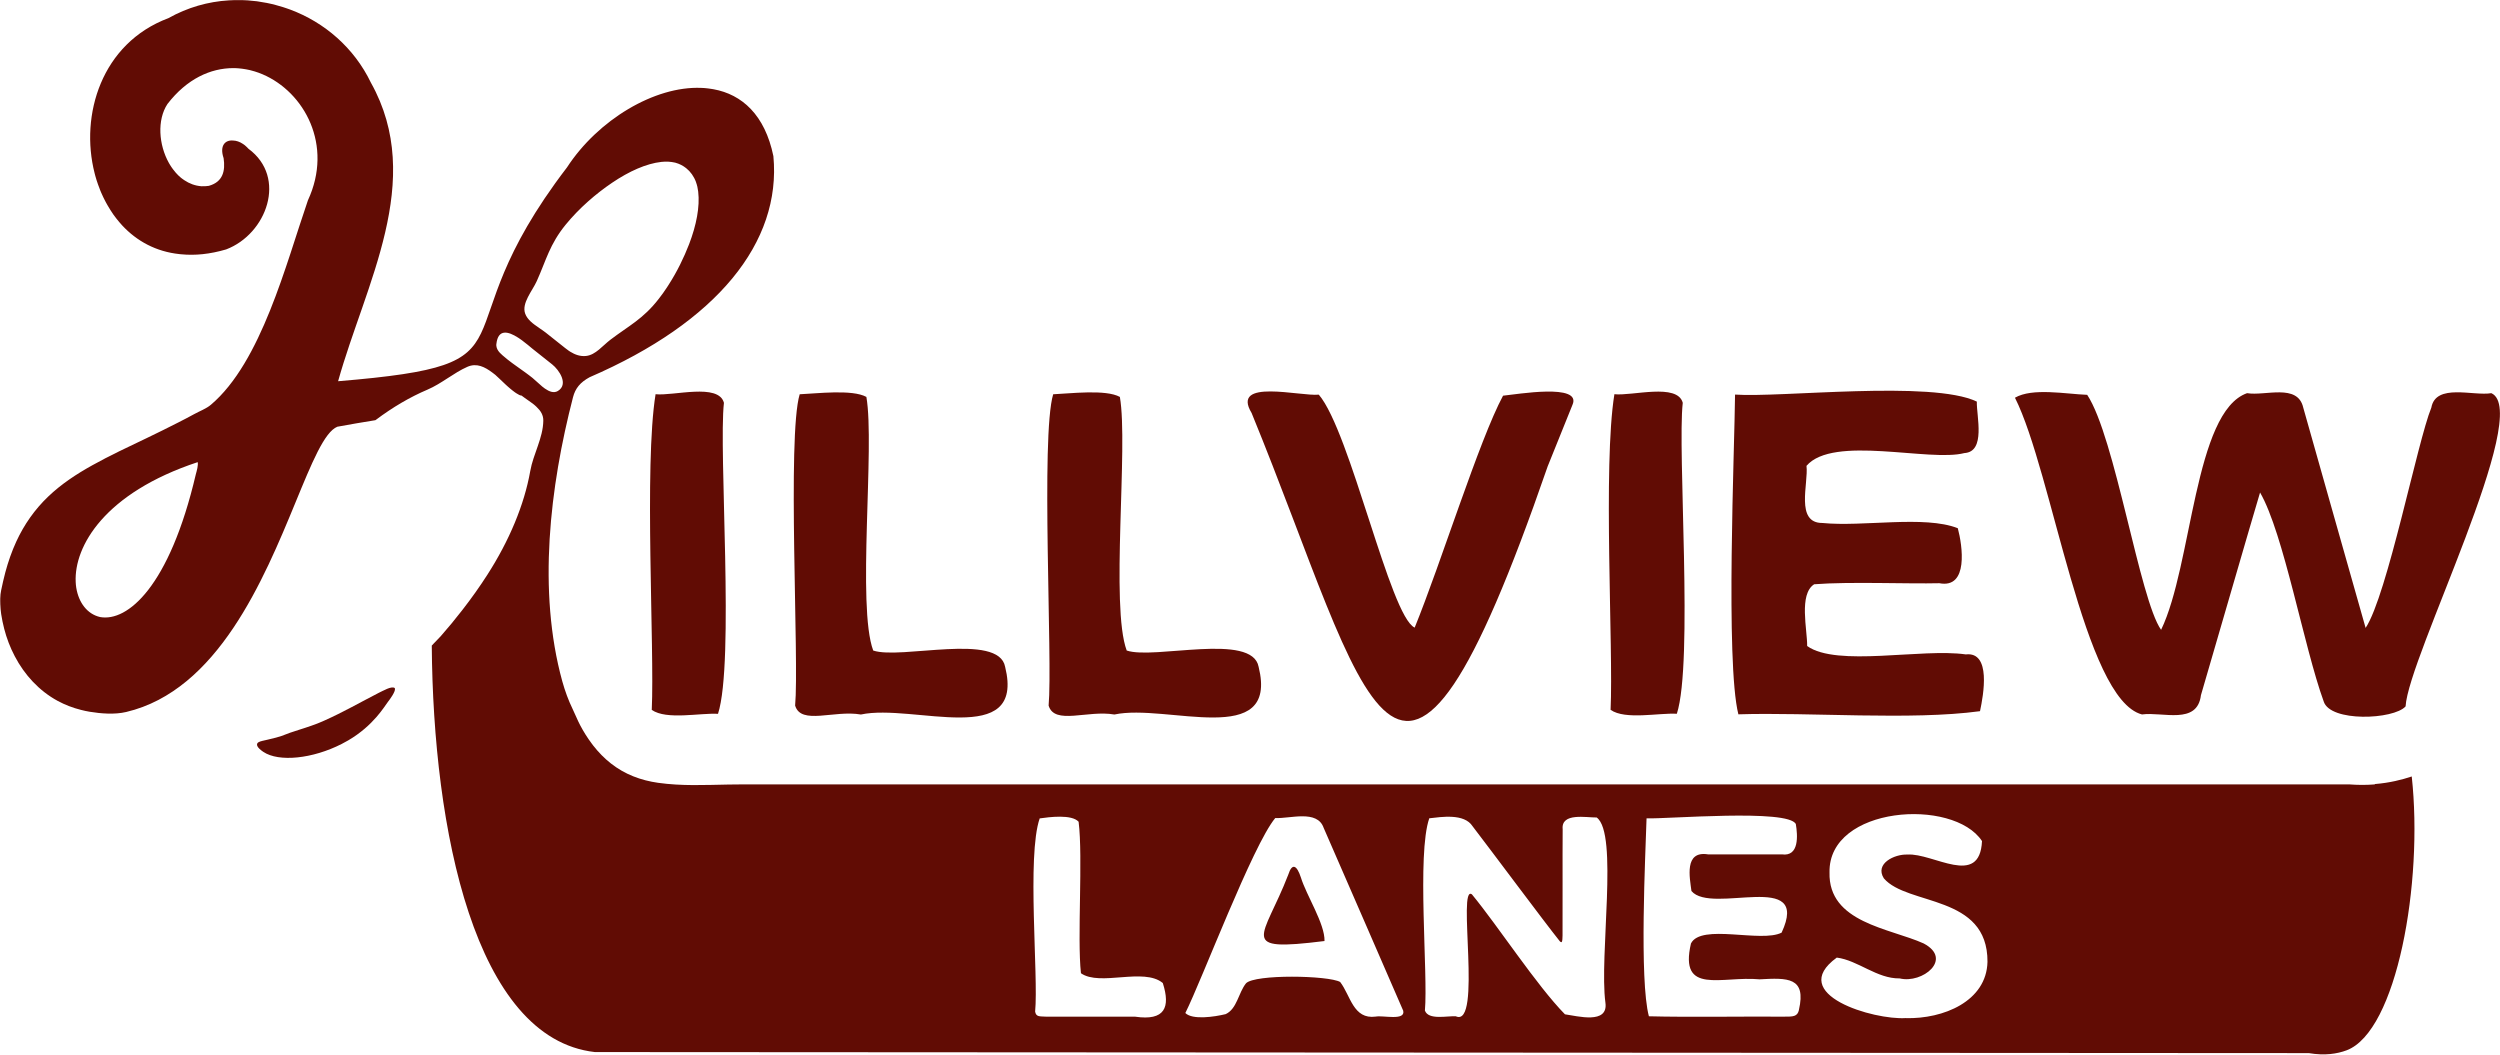
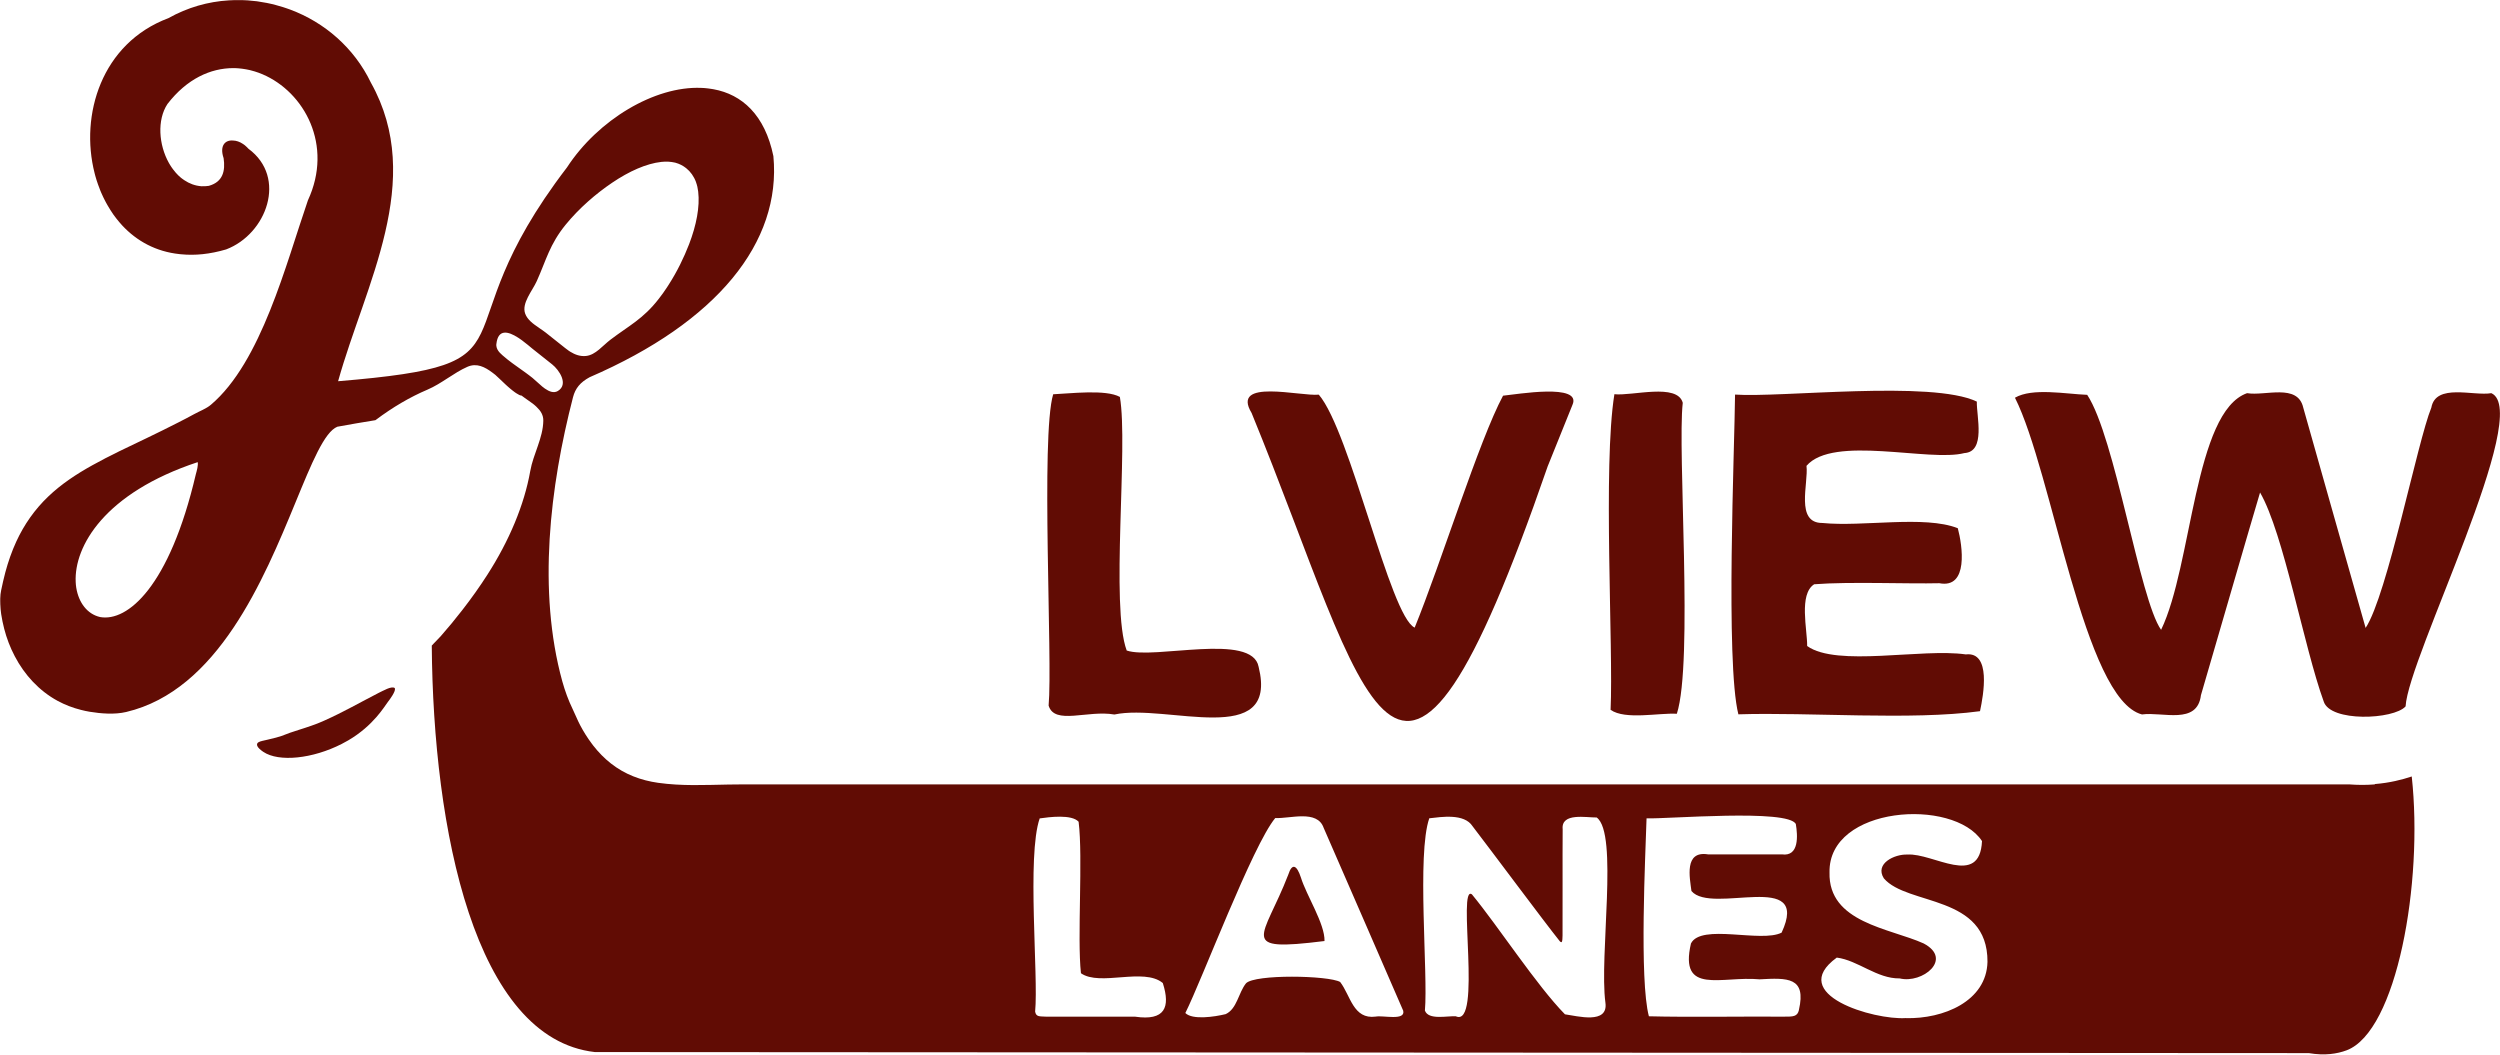
<svg xmlns="http://www.w3.org/2000/svg" id="Layer_2" viewBox="0 0 405.94 171.27">
  <defs>
    <style>
      .cls-1 {
        fill: #610c04;
      }
    </style>
  </defs>
  <g id="Layer_1-2" data-name="Layer_1">
    <g>
      <path class="cls-1" d="M385.59,127.37c-1.51.12-2.87.09-4.05,0h-24.07s-3.02,0-3.02,0h-41.29c-.37-.01-.74,0-1.12,0H120.27c-.67,0-1.34,0-2.01.02-3.8.07-7.57.26-11.39-.28-2.82-.4-5.42-1.37-7.68-3.15-1.06-.83-1.99-1.79-2.82-2.84-.01-.01-.02-.02-.02-.03-.1-.12-.19-.24-.28-.37-.7-.93-1.32-1.93-1.87-2.97-.46-.87-.81-1.79-1.24-2.67-.66-1.36-1.21-2.85-1.66-4.46-4.04-14.67-2.01-31.6,1.74-46.11.38-1.47,1.18-2.43,2.7-3.26,20.69-8.95,31.16-21.89,29.84-35.9-1.38-6.71-5.11-10.02-9.72-10.86-.13-.02-.25-.04-.38-.06-.16-.03-.32-.05-.49-.07-.37-.05-.75-.08-1.13-.09-7.55-.32-16.75,5.17-21.8,12.92-21.77,28.42-3.07,31.87-37.16,34.71,4.37-15.69,14.23-32.56,5.33-48.47-2.73-5.68-7.55-9.81-13.12-11.88-.18-.06-.36-.13-.54-.19-.2-.07-.4-.13-.6-.2-.4-.13-.81-.25-1.21-.35-.21-.06-.42-.11-.63-.16-.26-.06-.52-.12-.78-.17-.51-.1-1.03-.19-1.54-.26-.05,0-.1-.01-.15-.02-.48-.06-.97-.11-1.45-.14-.28-.02-.56-.03-.84-.04-.1,0-.19,0-.29,0h-.36c-.53,0-1.06,0-1.58.04-3.34.2-6.69,1.14-9.8,2.89-10.88,4.08-14.38,15.75-11.98,25.16,0,0,0,0,0,0,.04.15.08.31.12.46.13.46.27.92.43,1.36.12.34.25.68.38,1.01.05.13.1.25.16.38.1.23.2.46.31.68.07.15.14.3.22.44.06.12.12.23.18.35.02.04.05.09.07.13.08.15.17.31.26.46.15.26.3.51.46.76.15.24.31.47.47.71.31.43.64.85.98,1.25.15.17.31.35.46.52,2.35,2.52,5.47,4.24,9.27,4.64.1.02.2.02.3.03,2.21.22,4.64-.01,7.29-.79,6.57-2.49,9.97-11.67,3.62-16.35-.15-.17-.31-.32-.47-.46-.05-.04-.1-.09-.15-.13-.09-.07-.17-.13-.27-.19-.53-.36-1.1-.54-1.6-.55-1.27-.12-2.23.81-1.54,2.86.3,2.05-.09,3.86-2.41,4.5-.41.06-.82.08-1.21.06-1.02-.08-1.95-.43-2.76-.98-.1-.06-.2-.13-.3-.21-.09-.06-.17-.13-.25-.19-.3-.25-.58-.52-.84-.82-.16-.18-.31-.37-.45-.56-.17-.22-.32-.45-.47-.69-.06-.11-.13-.21-.19-.32-1.66-2.96-1.95-6.98-.24-9.58,3.16-4.1,7.01-5.83,10.71-5.83.07,0,.14,0,.22,0,.82.03,1.64.14,2.44.32,0,0,0,0,0,0,.27.06.53.14.8.22.42.13.84.28,1.24.45,6.84,2.9,11.55,11.54,7.4,20.48-3.56,10.32-7.57,26.27-15.76,33.2-.74.63-1.85,1.04-2.7,1.51-.86.47-1.74.93-2.61,1.37-1.66.85-3.33,1.67-5.01,2.48-3,1.44-6.03,2.84-8.93,4.46-2.56,1.42-5.04,3.05-7.16,5.08-2.18,2.08-3.92,4.56-5.18,7.3-.74,1.61-1.32,3.28-1.78,4.99-.26.97-.47,1.94-.68,2.92-.09.42-.14.88-.15,1.36,0,.13,0,.26,0,.39,0,.17,0,.35.01.52.02.55.07,1.09.14,1.59.12.8.29,1.6.49,2.39.4,1.55.97,3.05,1.72,4.47,1.57,3.01,3.95,5.61,6.95,7.24,1.2.65,2.48,1.14,3.8,1.47.46.12.93.22,1.4.3,1.86.31,4.09.48,5.94.04,14.86-3.51,22.33-21.49,27.49-34.02,2.65-6.44,4.69-11.45,6.8-12.3,2.05-.38,4.12-.73,6.17-1.06.03-.02.06-.04.09-.06,2.72-2.04,5.54-3.7,8.37-4.9,2.3-.98,4.27-2.74,6.49-3.71,1.51-.66,2.82.02,4.05.94.13.1.26.2.39.3.03.02.05.04.08.06t0,0c.37.32,1.01.96,1.7,1.6.11.1.21.19.32.29.12.11.24.22.37.32.13.11.26.22.39.32.14.11.28.22.41.31.05.04.1.07.15.1.05.03.09.06.14.09.31.21.58.34.79.34.02.01.04.02.05.04.13.09.25.19.38.28.26.19.53.37.79.56.13.09.26.19.39.28.12.09.23.18.35.26.04.04.09.08.13.11.05.04.1.09.15.13.04.04.09.08.13.12.04.04.08.07.11.11.63.59,1.07,1.29,1.05,2.2-.04,2.82-1.64,5.42-2.12,8.17-.97,5.49-3.41,11.3-6.96,16.83-1.23,1.92-2.6,3.85-4.08,5.75-1.11,1.44-2.29,2.86-3.5,4.24,0,0-.01.02-.02.02-.4.41-.78.8-1.15,1.2-.09.1-.19.2-.28.3.22,29.86,6.96,63.79,26.48,66l278.3.17c2.62.44,4.62.11,6.13-.45,8.17-3.05,12.48-27.2,10.59-44.47-1.56.52-3.58,1.04-5.98,1.23ZM91.8,56.54c-1.07-.85-2.14-1.7-3.21-2.55-.16-.13-.34-.26-.52-.38-.15-.11-.31-.22-.47-.32-.05-.03-.11-.07-.15-.11-.89-.6-1.81-1.27-2.17-2.24-.63-1.7,1.18-3.73,1.88-5.3,1.52-3.37,2.08-5.96,4.7-9.17,2.2-2.69,4.92-5.03,7.54-6.8,2.75-1.86,5.54-3.11,7.98-3.38.8-.09,1.53-.04,2.2.11.04.01.08.02.12.03.65.18,1.22.48,1.72.88.7.56,1.25,1.32,1.6,2.27,0,0,0,.01,0,.02.17.46.29.97.35,1.52.29,2.44-.29,5.44-1.48,8.54-.84,2.17-1.95,4.46-3.33,6.6-.09.15-.19.3-.29.45-.41.62-.84,1.23-1.3,1.81-2.53,3.28-4.92,4.41-7.86,6.65-1.25.95-2.4,2.46-3.93,2.63-.95.11-1.82-.21-2.59-.69-.09-.06-.18-.11-.27-.18-.18-.12-.35-.25-.52-.39ZM12.32,94.94c-.02-.14-.03-.29-.03-.44-.27-5.78,4.66-14.45,19.81-19.46.11.49-.14,1.4-.3,1.96-4.3,18.38-11.13,23.96-15.51,23.2-.03,0-.06-.01-.09-.02-1.99-.47-3.42-2.27-3.82-4.76-.02-.15-.04-.31-.06-.47ZM88.12,62.83c-.62-.51-1.2-1.1-1.65-1.46-.18-.14-.36-.28-.54-.42-.18-.14-.37-.28-.55-.41-.58-.43-1.18-.84-1.76-1.26-.15-.11-.31-.22-.47-.34-.18-.13-.37-.27-.55-.42-.09-.07-.18-.14-.27-.21-.09-.07-.18-.15-.26-.22-.56-.47-1.38-1.06-1.47-1.9-.02-.11-.02-.22,0-.34.28-2.51,1.95-2.03,3.5-1.04.06.04.11.07.17.11.16.11.31.22.46.32.71.52,1.34,1.07,1.72,1.38,1.07.85,2.14,1.7,3.21,2.55,1.13.9,2.72,3.23.92,4.32-.65.39-1.39.1-2.11-.4-.12-.09-.24-.17-.35-.27ZM184.36,165.08c-3.99,0-10.66,0-14.5,0-1.07-.06-1.62.06-1.78-.82.56-5.82-1.37-25.27.74-31.37,1.55-.22,5.19-.7,6.32.54.73,5.82-.25,18.84.38,24.6,3.09,2.18,10.19-.98,13.29,1.59,1.27,3.97.33,6.16-4.46,5.47ZM223.39,165.07c-3.67.5-4.09-3.43-5.78-5.62-1.9-1.07-13.86-1.29-15.29.22-1.24,1.55-1.45,4.14-3.3,5-1.82.44-5.38.98-6.55-.18,2.71-5.41,10.91-27.2,14.6-31.66,2.39.13,6.81-1.41,7.86,1.59,3.32,7.66,10.64,24.38,12.92,29.7.39,1.68-3.31.71-4.46.95ZM260.68,162.8c.5,3.58-4.55,2.18-6.57,1.9-4.61-4.7-10.81-14.26-15.1-19.47-2.45-1.83,1.71,21.76-2.62,19.79-1.42-.09-4.45.66-5.02-.93.53-6.02-1.33-25.35.71-31.22,1.98-.22,5.67-.83,7.03,1.29,2.99,3.89,11.6,15.47,14.16,18.67.37.38.43.09.45-.94.03-4.92-.02-12.56.02-17.25-.28-2.74,3.86-1.87,5.52-1.9,3.56,2.54.4,22.49,1.42,30.06ZM292.11,163.98c-.25,1.12-.96,1.1-2.46,1.1-6.6-.05-15.51.11-21.91-.06-1.57-5.91-.56-26.25-.38-32.14,3.26.13,23.02-1.57,24.24.93.31,1.87.56,5.32-2.27,4.92-2.91.02-8.54,0-11.99,0-3.92-.63-2.96,3.8-2.69,5.95,3.29,3.93,19.46-3.59,14.64,6.76-3.32,1.69-13.07-1.53-14.72,1.76-1.96,8.46,4.97,5.24,11.14,5.82,4.55-.25,7.62-.38,6.39,4.96ZM309.46,165.31c-5.15.35-19.46-3.82-11.21-9.82,3.44.44,6.52,3.44,10.21,3.38,3.68.9,8.74-3.12,3.89-5.68-5.5-2.48-15.5-3.36-15.28-11.54-.21-10.77,20.1-12.17,24.76-5.08-.36,7.62-7.92,1.9-12.12,2.19-2.05-.09-5.34,1.45-3.82,3.86,3.83,4.49,16.88,2.57,16.83,13.55-.15,6.43-7.18,9.3-13.25,9.15Z" />
      <path class="cls-1" d="M209.17,142.06c-4.01,10.38-8.44,12.53,5.9,10.74.07-2.81-2.94-7.39-3.84-10.33-.64-1.94-1.41-2.46-2.06-.41Z" />
-       <path class="cls-1" d="M116.59,115.9c2.7-8.42.07-42.7.96-50.49-.87-3.26-8.21-1.08-11.1-1.4-1.89,11.67-.15,41.12-.62,51.26,2.4,1.68,7.86.46,10.76.64Z" />
-       <path class="cls-1" d="M129.11,114.57c.96,3.21,6.34.69,10.68,1.45,8.45-1.83,26.74,5.7,23.42-7.74-1.04-5.64-16.97-1.13-21.42-2.65-2.67-7.16.29-33.12-1.11-41.18-2.31-1.27-8.11-.54-10.83-.43-2.06,6.89-.07,43.22-.74,50.55Z" />
+       <path class="cls-1" d="M129.11,114.57Z" />
      <path class="cls-1" d="M170.27,114.57c.96,3.21,6.34.69,10.68,1.45,8.46-1.83,26.74,5.7,23.42-7.74-1.04-5.64-16.97-1.13-21.42-2.65-2.67-7.16.29-33.12-1.11-41.18-2.31-1.27-8.11-.54-10.83-.43-2.05,6.89-.07,43.22-.74,50.55Z" />
      <path class="cls-1" d="M251.28,75.79c1.8-4.47,3.27-8.12,4.05-10.05,1.58-3.55-9.08-1.7-11.27-1.49-3.88,7.21-10.07,27.16-14.35,37.66-4-1.81-10.44-31.85-15.57-37.83-2.95.32-14.35-2.7-10.91,2.98,19.16,46.72,23.38,80.12,48.05,8.74Z" />
      <path class="cls-1" d="M261.52,115.26c2.39,1.68,7.86.46,10.76.64,2.7-8.42.07-42.7.96-50.49-.87-3.26-8.21-1.08-11.1-1.4-1.89,11.67-.15,41.12-.62,51.26Z" />
      <path class="cls-1" d="M321.51,115.46c.56-2.63,1.84-9.68-2.31-9.2-7.19-1.03-20.93,2.09-25.76-1.36.03-2.66-1.39-8.42,1.14-10.03,5.76-.45,15.27-.04,20.32-.17,4.78.92,3.76-6.1,3-8.93-5.4-2.13-15.41-.19-21.98-.85-4.46.02-2.24-6.42-2.59-9.28,4.34-5.05,19.97-.59,25.63-2.07,3.53-.21,1.96-6.01,2.03-8.36-7.31-3.51-31.94-.61-39.26-1.14-.07,8.54-1.57,43.52.54,51.92,11.46-.37,28.06,1.01,39.23-.51Z" />
      <path class="cls-1" d="M347.81,116.01c3.34-.47,8.98,1.76,9.57-3.13,2.22-7.58,7.87-27.12,9.6-32.91,3.85,6.66,7.11,25.08,10.33,33.92,1.04,3.4,11.37,2.97,13.3.81.43-7.98,20.74-47.83,13.92-50.86-2.89.51-9.01-1.66-9.74,2.35-2.25,5.48-7.14,30.42-10.67,35.77-2.83-9.9-7.67-27.13-10.13-35.78-.91-3.97-6.19-1.84-9.12-2.34-8.59,3.02-8.89,27.95-13.96,38.43-3.48-4.9-7.46-31.31-12-38.16-3.48-.13-8.89-1.18-11.73.47,6.1,12.09,11.18,49,20.63,51.43Z" />
      <path class="cls-1" d="M64.08,111.71c-.54-.35-1.87.47-2.54.77-2.96,1.52-5.83,3.17-8.89,4.53-.1.04-.19.09-.29.13,0,0-.41.18-.82.34-1.14.45-3.04,1.04-3.04,1.04-2.52.78-2.14.84-3.68,1.25-1.98.54-2.97.54-3.08,1.04-.11.51.78,1.11,1.01,1.27,2.54,1.71,8.03,1.12,12.73-1.28h0c.37-.19.73-.39,1.08-.59,4.12-2.42,5.88-5.54,6.42-6.23.37-.47,1.25-1.69,1.15-2.16,0-.04-.03-.09-.06-.11h0Z" />
    </g>
  </g>
</svg>